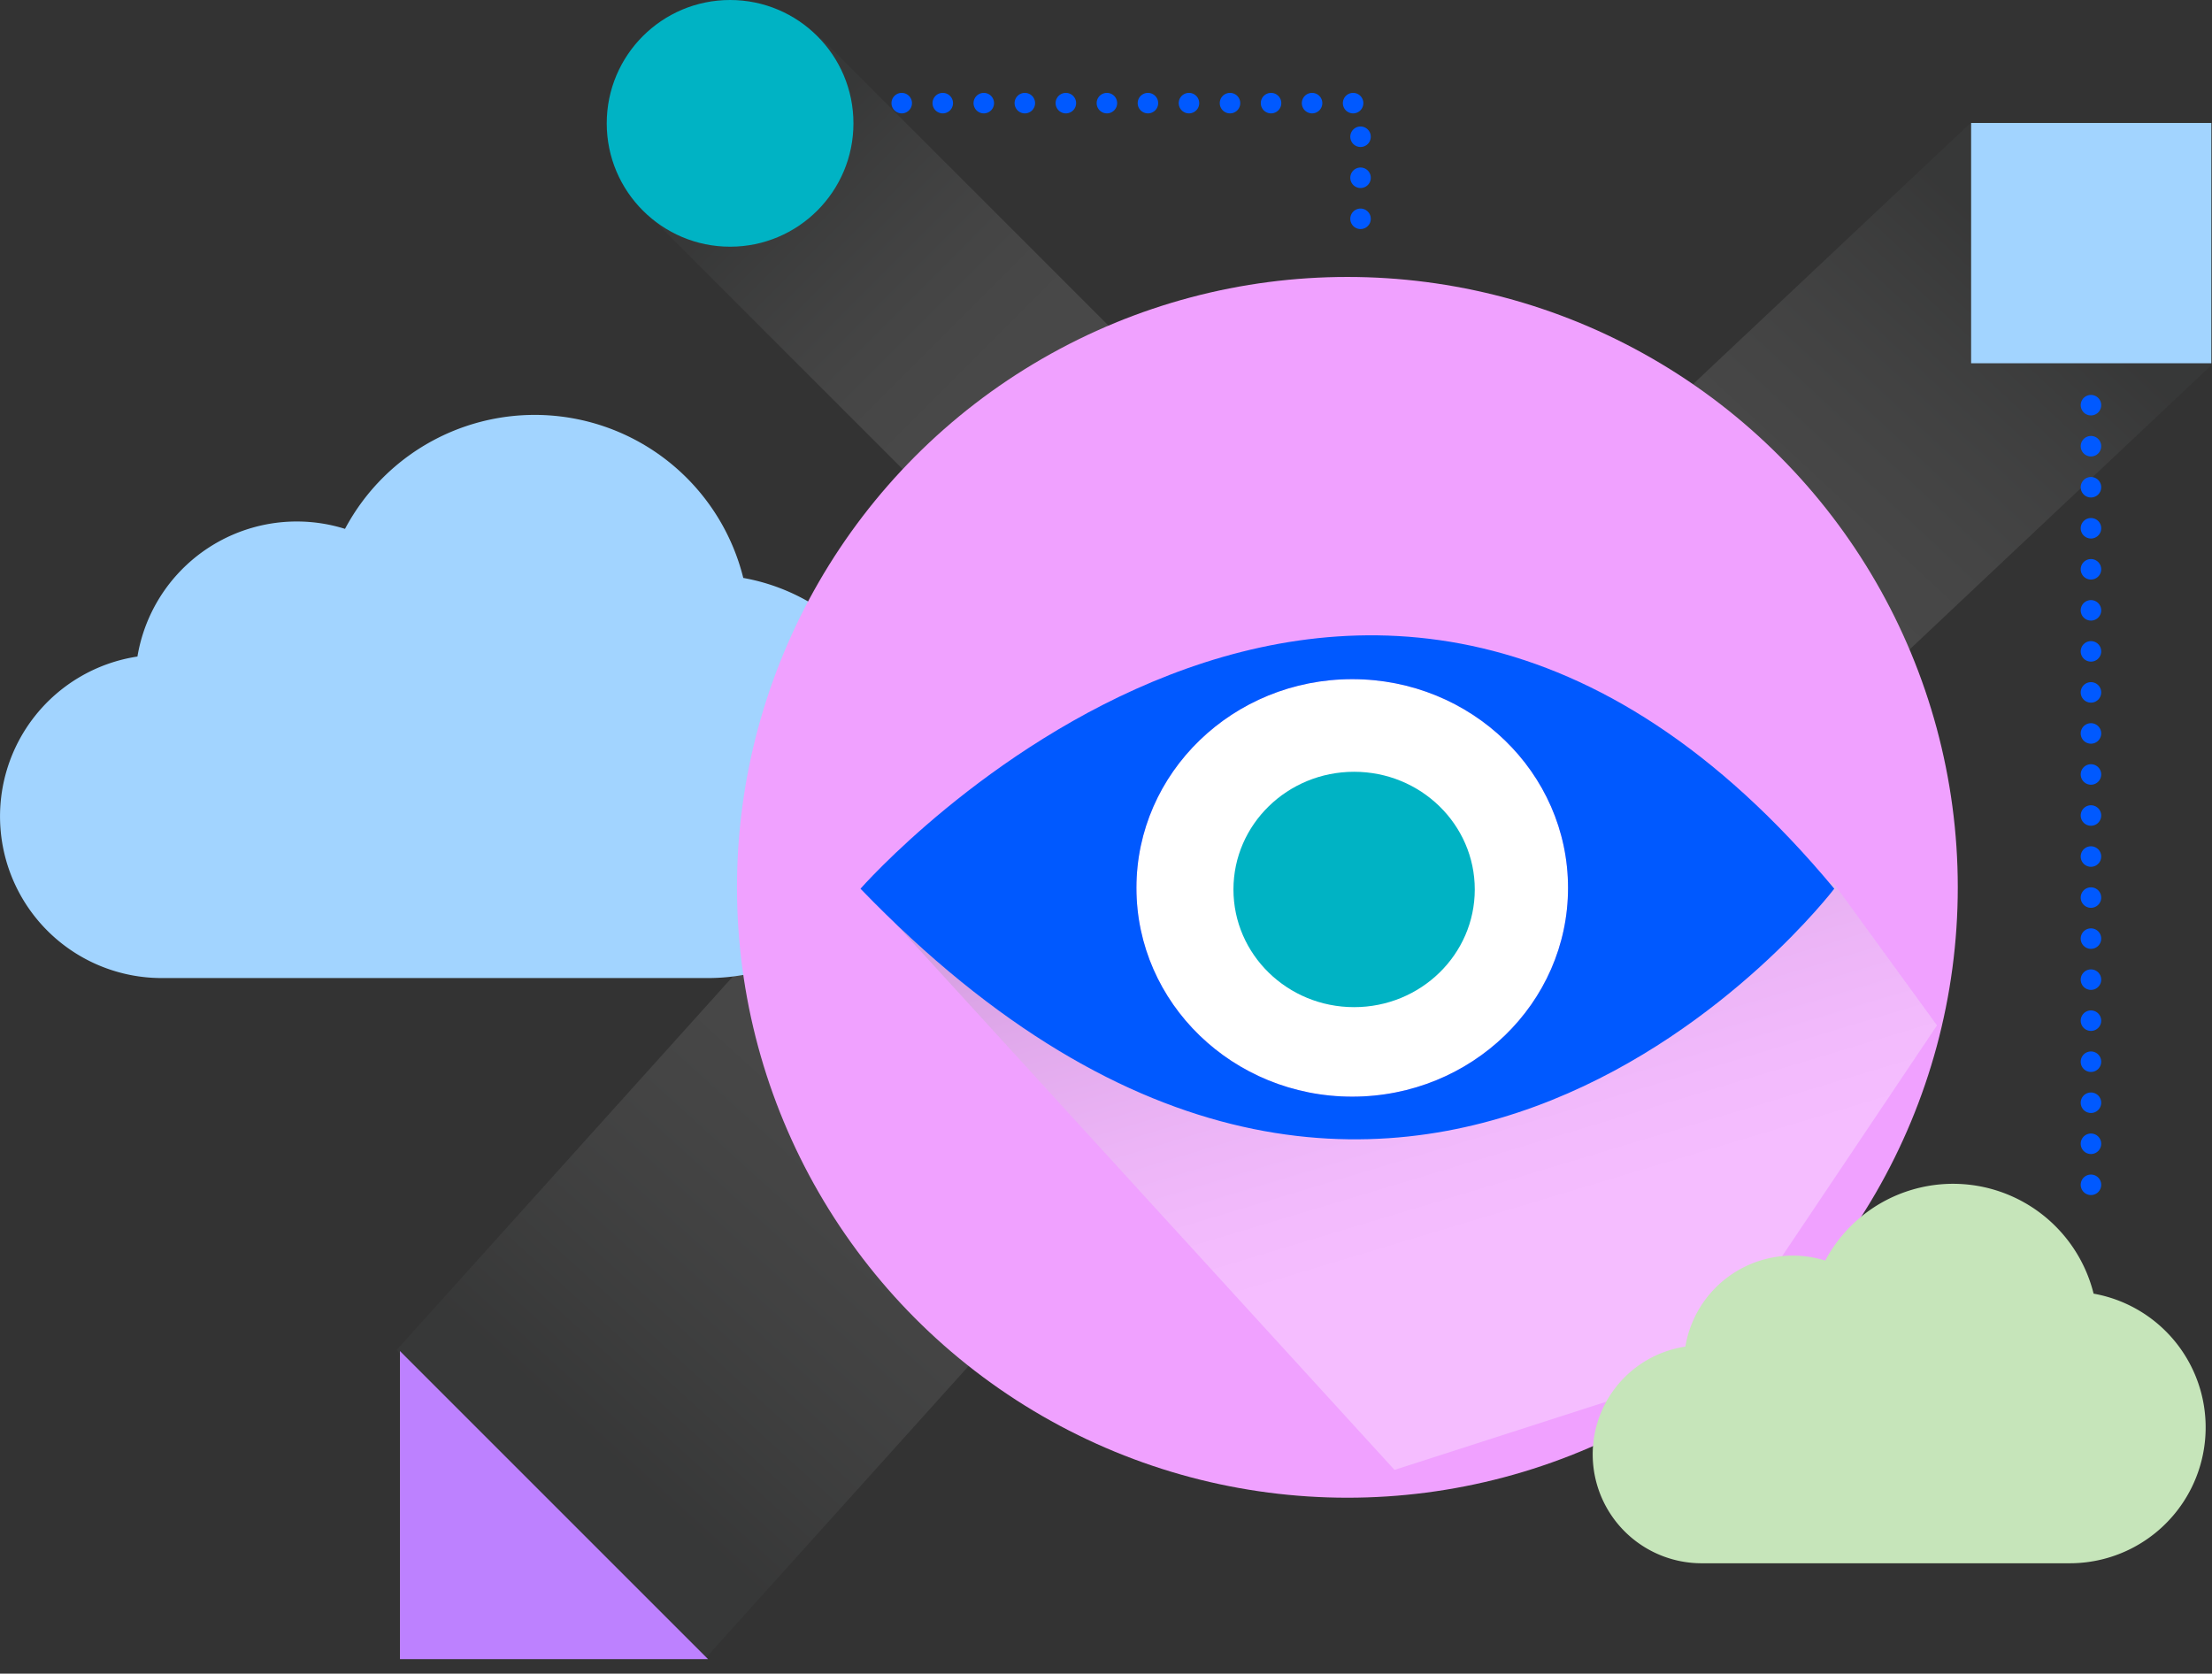
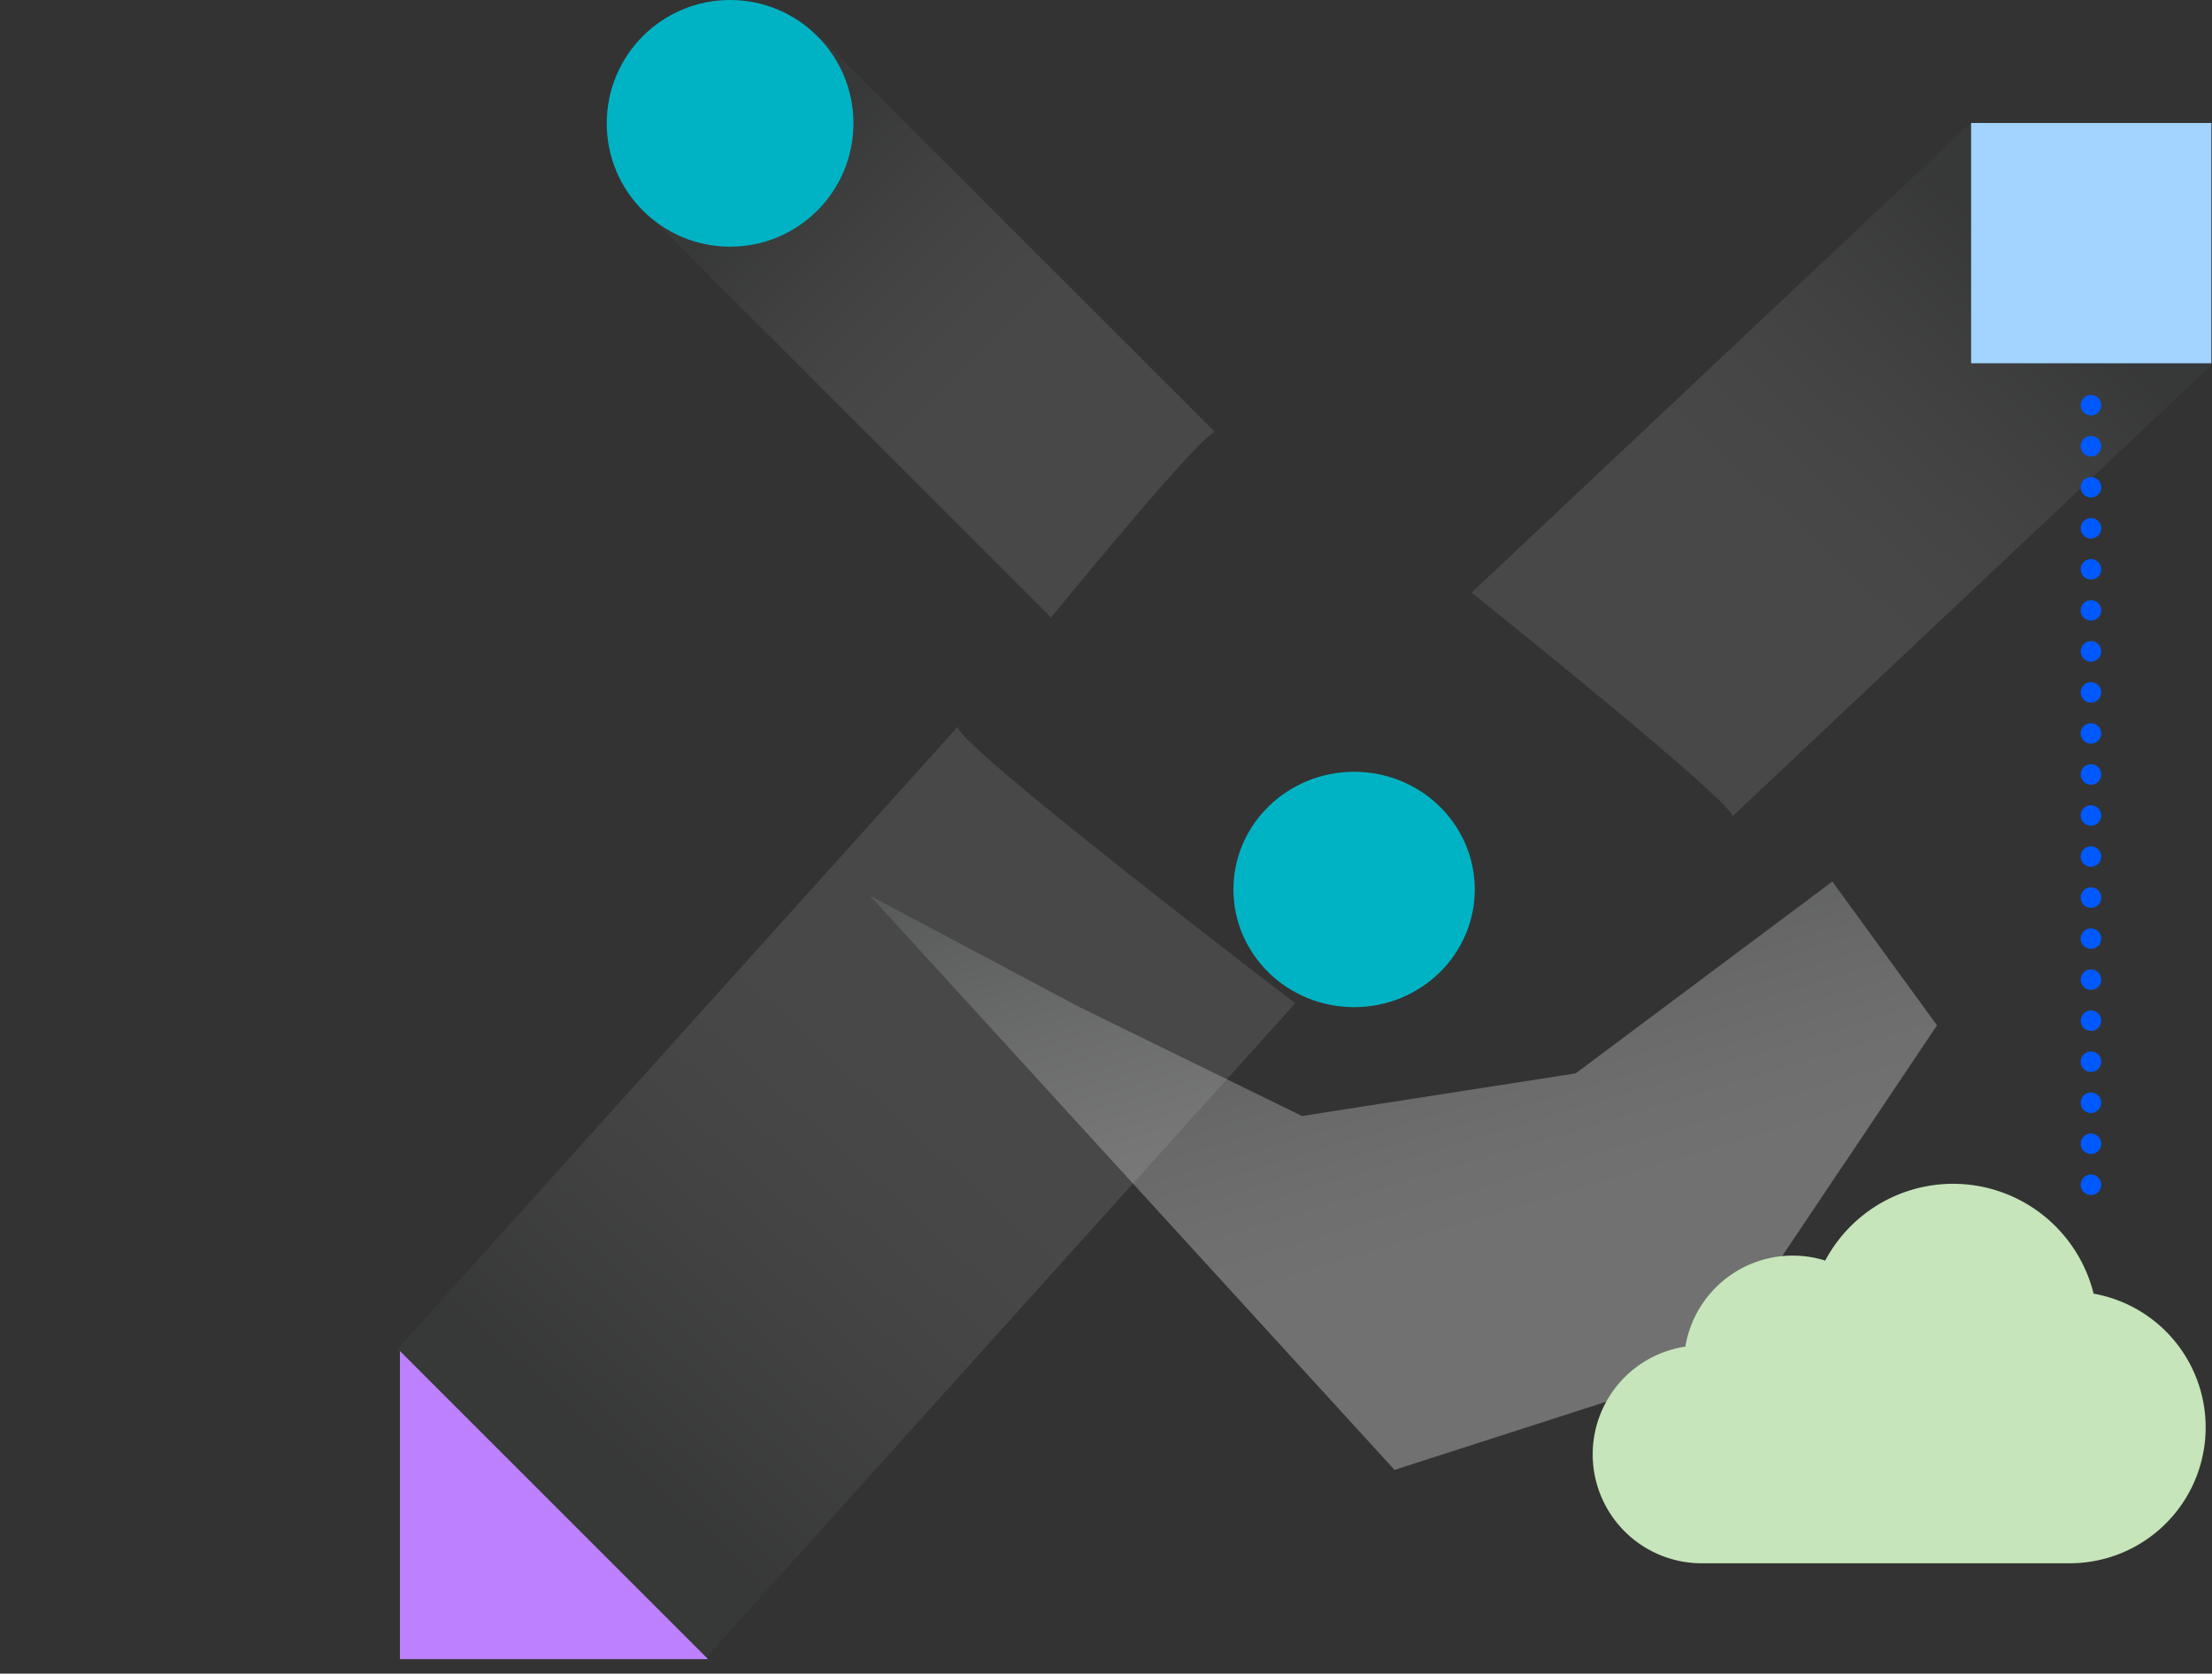
<svg xmlns="http://www.w3.org/2000/svg" xmlns:xlink="http://www.w3.org/1999/xlink" id="Icons_Big_6" data-name="Icons Big 6" width="539.058" height="407.867" viewBox="0 0 539.058 407.867">
  <rect x="0" y="0" width="539.058" height="407.867" fill="#333333" stroke="none" />
  <defs>
    <linearGradient id="linear-gradient" x1="0.803" y1="0.786" x2="0.227" y2="0.211" gradientUnits="objectBoundingBox">
      <stop offset="0.393" stop-color="#fff" />
      <stop offset="0.464" stop-color="#f7f7f7" />
      <stop offset="0.57" stop-color="#e2e3e3" />
      <stop offset="0.7" stop-color="#c0c2c3" />
      <stop offset="0.848" stop-color="#909595" />
      <stop offset="1" stop-color="#585f60" />
    </linearGradient>
    <linearGradient id="linear-gradient-4" x1="0.982" y1="1.017" x2="0.26" y2="-0.291" xlink:href="#linear-gradient" />
  </defs>
  <path id="Path_294" data-name="Path 294" d="M270.414,209.516,371.339,310.44s38.25-46.894,40.046-45.1S315.3,169.256,315.3,169.256Z" transform="translate(-115.203 -159.948)" opacity="0.1" fill="url(#linear-gradient)" style="mix-blend-mode: multiply;isolation: isolate" />
  <ellipse id="Ellipse_60" data-name="Ellipse 60" cx="30.06" cy="30.06" rx="30.06" ry="30.06" transform="translate(147.86)" fill="#00b3c4" />
  <path id="Path_295" data-name="Path 295" d="M0,71.245l151.9,151.9s68.977-81.231,71.679-78.528S78.96,0,78.96,0Z" transform="translate(100.761 407.867) rotate(-93)" opacity="0.1" fill="url(#linear-gradient)" style="mix-blend-mode: multiply;isolation: isolate" />
-   <path id="Path_296" data-name="Path 296" d="M362.942,184v28.19H483.306" transform="translate(694.5 237.323) rotate(180)" fill="none" stroke="#0059ff" stroke-linecap="round" stroke-miterlimit="10" stroke-width="5" stroke-dasharray="0 10" />
  <g id="Group_301" data-name="Group 301" transform="translate(-1895.281 -713.355)">
    <g id="Group_194" data-name="Group 194" transform="translate(1895.281 814.468)">
-       <path id="Path_191" data-name="Path 191" d="M2067.8,951.709H1934.677a39.4,39.4,0,0,1-5.9-78.354,39.36,39.36,0,0,1,50.582-31.115,52.371,52.371,0,0,1,97.058,11.962,49.134,49.134,0,0,1-8.615,97.507Z" transform="translate(-1895.281 -814.468)" fill="#a2d4ff" />
-     </g>
+       </g>
  </g>
  <path id="Path_297" data-name="Path 297" d="M0,59.041l114.271,121.4s52.542-65.688,54.6-63.5S58.711,0,58.711,0Z" transform="translate(539.058 30.151) rotate(90)" opacity="0.1" fill="url(#linear-gradient)" style="mix-blend-mode: multiply;isolation: isolate" />
  <rect id="Rectangle_197" data-name="Rectangle 197" width="58.547" height="58.559" transform="translate(538.903 88.527) rotate(180)" fill="#a2d4ff" />
  <g id="Group_302" data-name="Group 302" transform="translate(-1032.568 -1305.535)">
    <g id="marker">
      <g id="signpost">
        <g id="Group_188" data-name="Group 188">
          <g id="Group_187" data-name="Group 187">
-             <circle id="Ellipse_50" data-name="Ellipse 50" cx="148.753" cy="148.753" r="148.753" transform="translate(1212.168 1373.027)" fill="#f0a1ff" />
-           </g>
+             </g>
        </g>
      </g>
    </g>
    <g id="Group_189" data-name="Group 189">
      <path id="Path_186" data-name="Path 186" d="M1448.328,1639.308l-75.924,24.443-127.821-139.935,51.075,27.166,54.19,26.526,66.7-10.389,62.562-46.754,25.5,35.053Z" opacity="0.3" fill="url(#linear-gradient-4)" style="mix-blend-mode: multiply;isolation: isolate" />
    </g>
-     <ellipse id="Ellipse_51" data-name="Ellipse 51" cx="52.591" cy="50.873" rx="52.591" ry="50.873" transform="translate(1309.513 1471.047)" fill="#fff" />
    <g id="Group_190" data-name="Group 190">
-       <path id="Path_187" data-name="Path 187" d="M1242.268,1522.115c132.7,137.43,237.306,0,237.306,0C1364.043,1383.175,1242.268,1522.115,1242.268,1522.115Zm119.836,50.678c-29.045,0-52.591-22.777-52.591-50.873s23.546-50.873,52.591-50.873,52.591,22.777,52.591,50.873S1391.149,1572.793,1362.1,1572.793Z" fill="#0059ff" />
      <ellipse id="Ellipse_52" data-name="Ellipse 52" cx="29.405" cy="28.68" rx="29.405" ry="28.68" transform="translate(1333.156 1493.621)" fill="#00b3c4" />
    </g>
  </g>
  <path id="Path_298" data-name="Path 298" d="M0,75.084H75.076V0" transform="translate(172.548 329.259) rotate(90)" fill="#bd81ff" />
  <path id="Path_299" data-name="Path 299" d="M120.365-9.363V182.272" transform="translate(389.194 108.103)" fill="none" stroke="#0059ff" stroke-linecap="round" stroke-miterlimit="10" stroke-width="5" stroke-dasharray="0 10" />
  <path id="Path_300" data-name="Path 300" d="M2011.537,906.949h-89.708a26.549,26.549,0,0,1-3.975-52.8,26.523,26.523,0,0,1,34.085-20.967,35.291,35.291,0,0,1,65.4,8.06,33.109,33.109,0,0,1-5.805,65.706Z" transform="translate(-1507.135 -525.976)" fill="#c6e5ba" />
</svg>